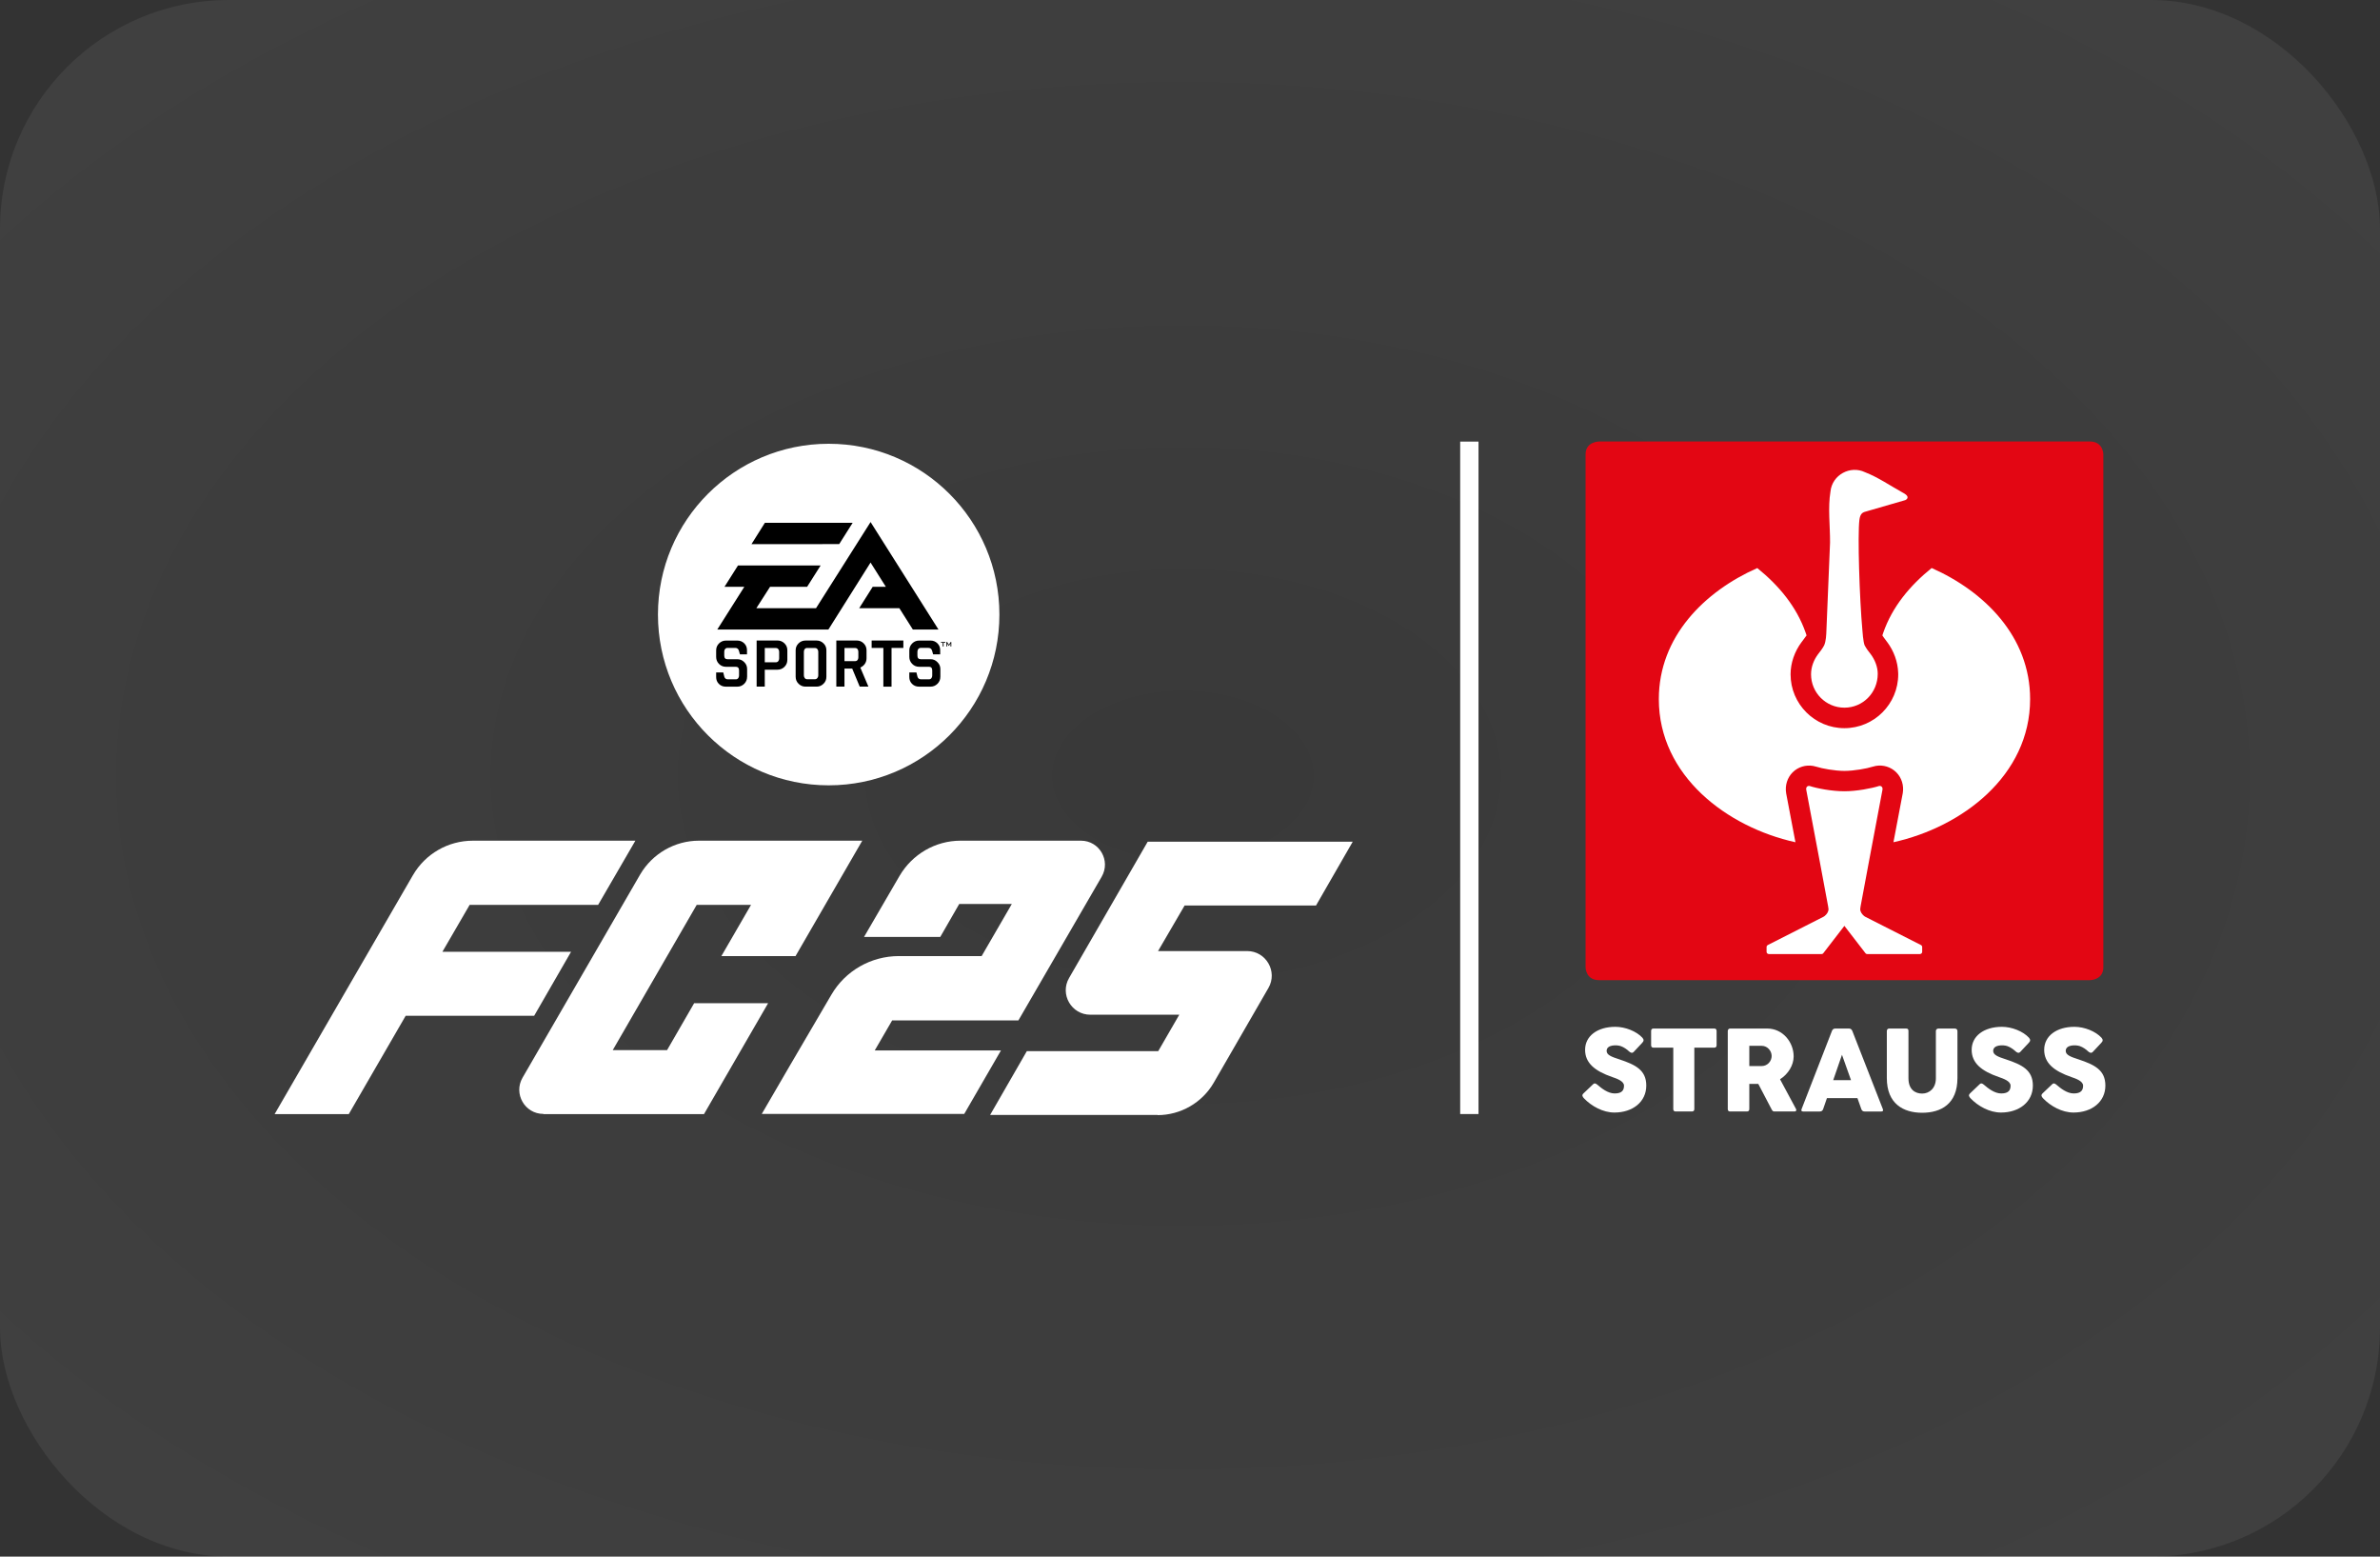
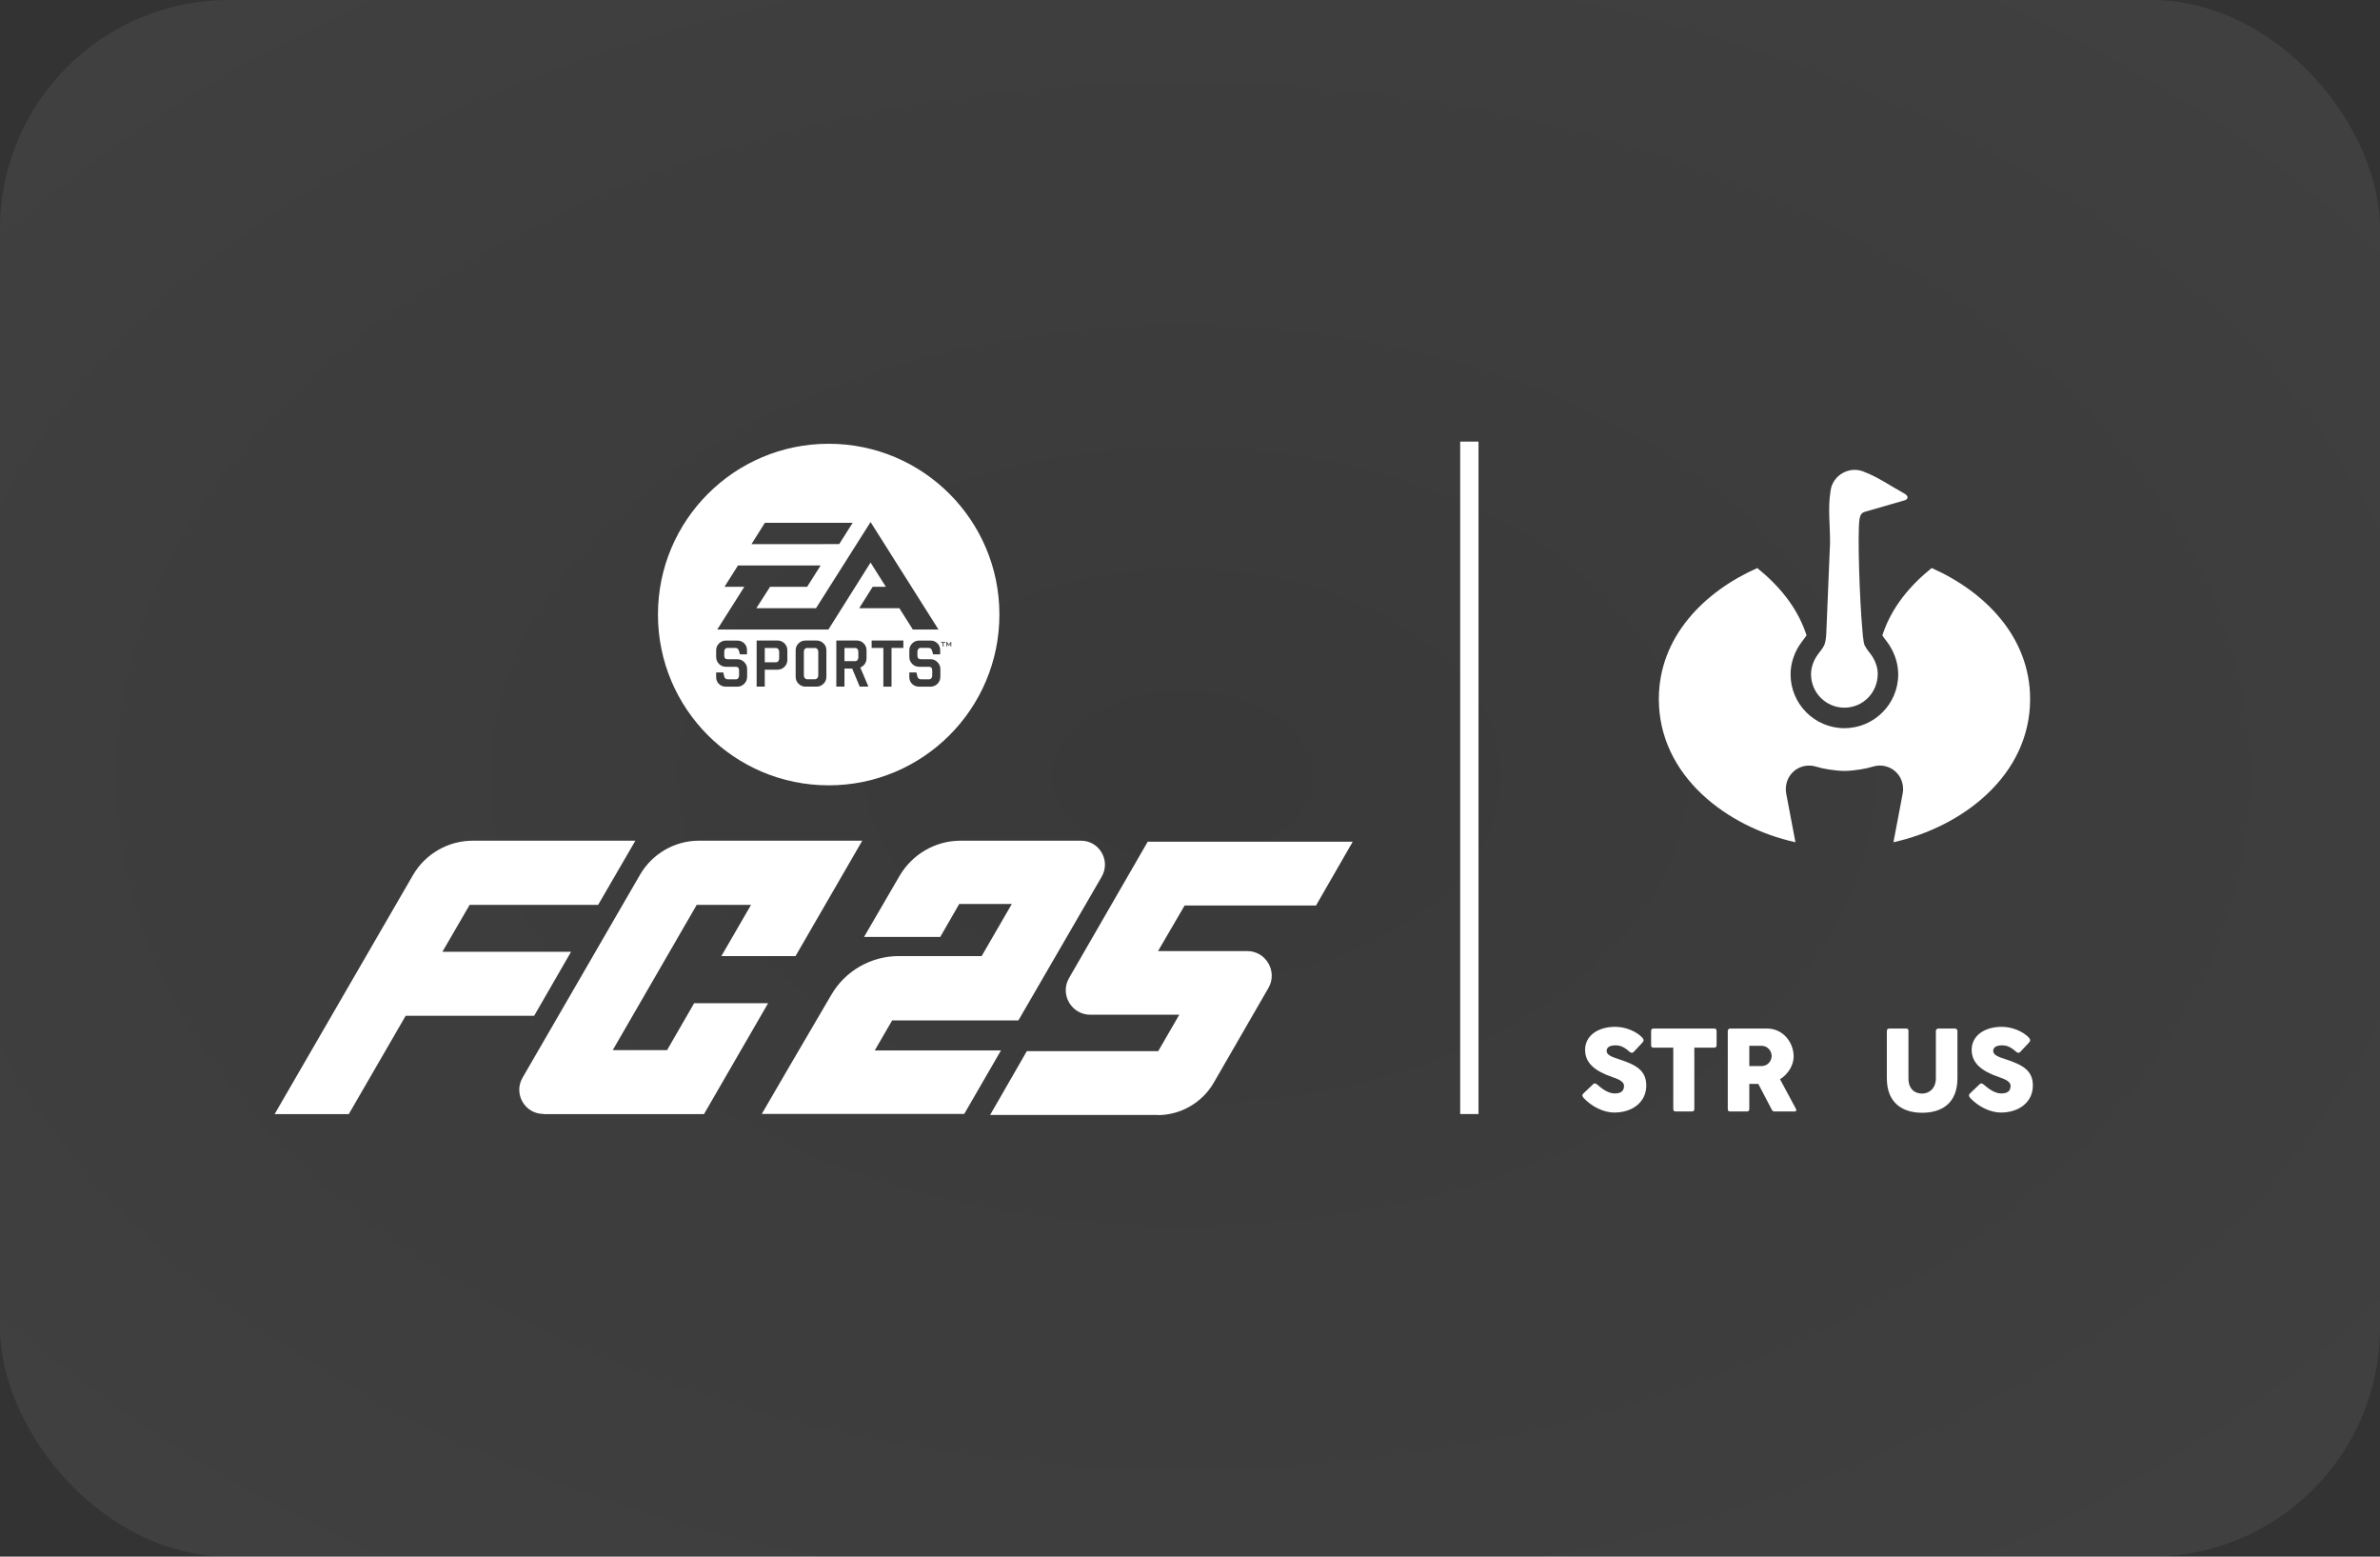
<svg xmlns="http://www.w3.org/2000/svg" id="Kacheln" viewBox="0 0 260 170">
  <rect x="0" y="0" width="260" height="170" fill="#333333" stroke="none" />
  <defs>
    <style>.cls-1{fill:#e30613;}.cls-1,.cls-2,.cls-3,.cls-4{stroke-width:0px;}.cls-5{fill:none;stroke:#fff;stroke-miterlimit:10;stroke-width:2px;}.cls-3{fill:#fff;}.cls-4{fill:url(#Unbenannter_Verlauf_2);opacity:.6;}</style>
    <radialGradient id="Unbenannter_Verlauf_2" cx="-895.916" cy="-875.856" fx="-895.916" fy="-875.856" r=".609" gradientTransform="translate(233068.16 -148810.6) scale(260 -170)" gradientUnits="userSpaceOnUse">
      <stop offset="0" stop-color="#fff" stop-opacity=".051" />
      <stop offset="1" stop-color="#fff" stop-opacity=".102" />
    </radialGradient>
  </defs>
  <g id="Liverpool">
    <rect id="Rechteck_433" class="cls-4" x="0" width="260" height="170" rx="25" ry="25" />
  </g>
  <line class="cls-5" x1="160.517" y1="48.227" x2="160.517" y2="121.665" />
-   <path class="cls-1" d="m174.689,107.044h53.612s1.475,0,1.475-1.403v-56.022s0-1.403-1.475-1.403h-53.612s-1.475,0-1.475,1.403v56.022s0,1.403,1.475,1.403h0Z" />
  <path class="cls-3" d="m208.078,54.636c-.343.099-4.085,1.183-4.153,1.202-.114.032-.402.089-.548.26-.146.173-.212.396-.248.677-.212,1.604.015,8.682.326,12.046.006.059.08,1.284.25,1.669.19.347.413.647.66.954.449.597.766,1.379.766,2.137,0,2.075-1.625,3.704-3.641,3.704s-3.645-1.631-3.645-3.645c0-.819.309-1.587.768-2.198.248-.307.47-.605.66-.954.214-.487.233-1.155.252-1.669.127-3.275.313-7.381.396-9.571.011-1.809-.25-3.798.047-5.579.193-1.824,2.169-2.869,3.768-2.101,1.456.565,2.742,1.466,4.102,2.217l.193.108c.639.379.256.662.123.719l-.068.021-.006.002Z" />
-   <path class="cls-3" d="m201.49,101.111s-1.544,1.989-2.308,2.991c-.013.019-.08.089-.18.089h-5.78c-.14-.008-.235-.121-.235-.239v-.529c0-.083.051-.169.131-.214l6.049-3.07s.055-.028.087-.049c.025-.015.057-.036.08-.057.224-.182.419-.444.419-.749,0-.013-.006-.11-.038-.281,0,0-1.688-9.078-2.395-12.757-.047-.281.135-.451.366-.41.823.269,2.429.578,3.806.578,1.303,0,2.96-.309,3.791-.578.231-.04.413.129.366.41-.705,3.679-2.395,12.757-2.395,12.757-.03.171-.036.269-.036.281,0,.305.197.565.421.751.021.017.057.04.08.055s.085.049.085.049l6.051,3.07c.08.044.131.131.131.214v.529c0,.118-.095.231-.233.239h-5.78c-.099,0-.167-.07-.18-.089-.764-1.003-2.308-2.991-2.308-2.991" />
  <path class="cls-3" d="m201.488,79.524c-3.241,0-5.879-2.638-5.879-5.879,0-1.238.432-2.496,1.216-3.539l.049-.061c.133-.186.279-.383.358-.487.042-.055.123-.167.123-.167,0,0-.07-.207-.08-.241-.004-.013-.008-.025-.013-.036-.99-2.848-2.915-5.156-5.289-7.077-5.767,2.551-10.756,7.494-10.756,14.314,0,8.372,7.447,13.982,14.924,15.63-.341-1.809-.673-3.556-1.007-5.302l-.008-.053c-.142-.844.125-1.699.713-2.283.58-.578,1.417-.838,2.236-.696.133.023.256.053.374.091.571.19,2.003.453,3.046.453s2.477-.264,3.049-.453c.116-.038.239-.07.374-.093.819-.142,1.654.118,2.234.696.588.584.855,1.439.713,2.283l-.011.053c-.334,1.745-.666,3.493-1.007,5.302,7.479-1.648,14.93-7.259,14.93-15.632,0-6.821-4.989-11.761-10.756-14.314-2.378,1.923-4.305,4.233-5.293,7.085-.004.013-.091.277-.091.277,0,0,.068.108.131.193.093.127.193.262.336.455l.049.063c.743.988,1.17,2.177,1.21,3.357.004.051.006.112.006.182,0,3.243-2.638,5.879-5.879,5.879h0l-.002-0Z" />
  <path class="cls-3" d="m172.978,119.416l1.056-1.003c.159-.159.311-.083.47.051.451.387,1.149.952,1.893.952.831,0,1.015-.394,1.015-.85,0-.508-.819-.781-1.259-.933-1.963-.673-2.991-1.563-2.991-2.985,0-1.506,1.348-2.509,3.305-2.509,1.1,0,2.312.495,2.953,1.189.171.197.178.362-.019.559l-.933.996c-.171.171-.343.083-.514-.07-.209-.197-.533-.438-.889-.565-.432-.152-1.551-.178-1.551.52,0,.444.527.647,1.417.933,1.728.578,2.915,1.157,2.915,2.852,0,1.786-1.487,2.947-3.482,2.947-1.259,0-2.509-.704-3.317-1.544-.152-.171-.279-.33-.07-.539l0-0Z" />
  <path class="cls-3" d="m180.374,112.599c0-.184.089-.273.267-.273h6.62c.178,0,.267.089.267.273v1.544c0,.184-.089.273-.267.273h-2.166v6.702c0,.178-.089.267-.273.267h-1.76c-.178,0-.267-.089-.267-.267v-6.702h-2.154c-.178,0-.267-.089-.267-.273v-1.544Z" />
  <path class="cls-3" d="m188.748,112.599c0-.133.083-.273.26-.273h4.047c1.722,0,2.89,1.513,2.89,3.044,0,.971-.603,1.938-1.487,2.496l1.748,3.252c.07.121.019.267-.152.267h-2.198c-.171,0-.228-.057-.33-.254l-1.443-2.757h-.984v2.744c0,.178-.089.267-.267.267h-1.824c-.171,0-.26-.089-.26-.267v-8.52h0Zm2.353,1.614v2.211h1.354c.641,0,1.087-.546,1.087-1.098s-.451-1.111-1.087-1.111h-1.354v-.002Z" />
-   <path class="cls-3" d="m200.121,112.599c.07-.184.197-.273.374-.273h1.494c.171,0,.298.089.368.273l3.33,8.52c.07.178.013.267-.171.267h-1.817c-.184,0-.305-.089-.362-.267l-.425-1.195h-3.33l-.413,1.195c-.057.178-.184.267-.368.267h-1.817c-.184,0-.241-.089-.171-.267l3.311-8.52h-.002Zm.146,5.363h1.944l-.986-2.769-.958,2.769Z" />
  <path class="cls-3" d="m208.488,117.77c0,1.195.711,1.659,1.494,1.659s1.5-.578,1.5-1.659v-5.171c0-.146.108-.273.279-.273h1.779c.197,0,.298.127.298.273v5.139c0,2.839-1.805,3.787-3.857,3.787s-3.857-.984-3.857-3.787v-5.139c0-.146.095-.273.241-.273h1.862c.222,0,.26.121.26.273v5.171Z" />
  <path class="cls-3" d="m215.205,119.416l1.056-1.003c.159-.159.311-.083.47.051.451.387,1.151.952,1.893.952.831,0,1.018-.394,1.018-.85,0-.508-.819-.781-1.259-.933-1.963-.673-2.991-1.563-2.991-2.985,0-1.506,1.348-2.509,3.305-2.509,1.098,0,2.312.495,2.953,1.189.171.197.178.362-.019.559l-.933.996c-.171.171-.343.083-.514-.07-.209-.197-.533-.438-.889-.565-.432-.152-1.551-.178-1.551.52,0,.444.527.647,1.417.933,1.728.578,2.917,1.157,2.917,2.852,0,1.786-1.487,2.947-3.482,2.947-1.259,0-2.509-.704-3.317-1.544-.152-.171-.279-.33-.07-.539l-.004-0Z" />
-   <path class="cls-3" d="m223.128,119.416l1.056-1.003c.159-.159.311-.083.47.051.451.387,1.151.952,1.893.952.831,0,1.018-.394,1.018-.85,0-.508-.819-.781-1.259-.933-1.963-.673-2.991-1.563-2.991-2.985,0-1.506,1.348-2.509,3.305-2.509,1.098,0,2.312.495,2.953,1.189.171.197.178.362-.019.559l-.933.996c-.171.171-.343.083-.514-.07-.209-.197-.533-.438-.889-.565-.432-.152-1.551-.178-1.551.52,0,.444.527.647,1.417.933,1.728.578,2.915,1.157,2.915,2.852,0,1.786-1.487,2.947-3.482,2.947-1.259,0-2.509-.704-3.317-1.544-.152-.171-.279-.33-.07-.539l-.002-0Z" />
  <g id="Layer_1">
-     <path class="cls-2" d="m90.208,51.589c-8.647,0-15.658,7.009-15.658,15.658s7.009,15.658,15.658,15.658,15.658-7.009,15.658-15.658-7.009-15.658-15.658-15.658Z" />
    <path class="cls-3" d="m89.032,70.765h-.855c-.112,0-.197.038-.264.116-.063.078-.095.178-.095.296v2.583c0,.116.032.214.095.294.068.083.152.123.264.123h.855c.104,0,.19-.042.256-.123.07-.078.104-.176.104-.294v-2.583c0-.121-.034-.218-.104-.296-.066-.078-.152-.116-.256-.116Z" />
    <path class="cls-3" d="m84.761,70.765h-1.214v1.563h1.214c.104,0,.19-.04.256-.116.066-.08.102-.176.102-.298v-.734c0-.123-.034-.218-.102-.296-.066-.078-.154-.116-.256-.116v-.002Z" />
    <path class="cls-3" d="m93.42,70.765h-1.166v1.441h1.166c.104,0,.188-.038.254-.112.063-.078.095-.176.095-.296v-.62c0-.121-.032-.218-.095-.296-.066-.078-.15-.116-.254-.116v-0Z" />
    <path class="cls-3" d="m90.528,48.464c-10.301,0-18.651,8.35-18.651,18.651s8.35,18.651,18.651,18.651,18.651-8.35,18.651-18.651-8.35-18.651-18.651-18.651Zm-6.969,8.632h9.588l-1.47,2.325-9.584.006,1.466-2.331Zm-1.944,16.819c0,.298-.104.552-.309.76-.209.209-.463.315-.755.315h-1.265c-.3,0-.552-.102-.751-.3-.203-.201-.3-.449-.3-.753v-.501h.776l.114.463c.053.19.184.29.4.29h.855c.106,0,.193-.038.262-.118.063-.076.095-.178.095-.294v-.55c0-.271-.118-.408-.358-.408h-1.075c-.294,0-.548-.102-.76-.313-.205-.209-.309-.463-.309-.76v-.728c0-.292.104-.542.309-.749.212-.209.468-.313.76-.313h1.248c.292,0,.544.102.749.3.203.201.303.449.303.751v.453h-.772l-.116-.41c-.061-.195-.195-.292-.394-.292h-.842c-.11,0-.197.038-.262.118-.07.078-.099.178-.099.298v.423c0,.264.118.396.36.396h1.075c.29,0,.542.106.751.319.212.212.313.463.313.753v.853l-.002-.002Zm4.396-1.845c0,.296-.106.548-.313.755-.214.207-.468.313-.764.313h-1.388v1.849h-.889v-5.037h2.279c.294,0,.55.104.764.313.207.205.313.457.313.747v1.058l-.002.002Zm4.267,1.836c0,.307-.102.561-.315.766-.212.209-.459.315-.76.315h-1.204c-.3,0-.554-.106-.764-.315-.207-.207-.315-.459-.315-.766v-2.894c0-.29.106-.542.315-.747.209-.209.463-.313.764-.313h1.204c.3,0,.548.104.76.311.214.203.315.459.315.751v2.894-.002Zm.222-5.156h-12.142l2.953-4.663h-2.166l1.475-2.331h9.029l-1.477,2.331h-4.049l-1.496,2.334h6.518l5.96-9.408,7.417,11.737h-2.799l-1.475-2.329h-4.386l1.475-2.336h1.437l-1.671-2.649-4.606,7.316.002-.002Zm3.419,6.237l-.821-1.972h-.844v1.972h-.891v-5.037h2.228c.298,0,.552.104.76.313.207.205.313.459.313.747v.878c0,.228-.063.438-.188.62-.131.182-.298.311-.491.396l.884,2.082h-.948l-.002.002Zm4.769-4.223h-1.293v4.225h-.893v-4.225h-1.28v-.812h3.465v.812h-0Zm4.039,3.15c0,.298-.104.552-.311.76-.209.209-.463.315-.762.315h-1.261c-.3,0-.55-.102-.753-.3-.201-.201-.303-.449-.303-.753v-.501h.776l.116.463c.055.19.184.29.4.29h.855c.108,0,.197-.038.262-.118.063-.076.095-.178.095-.294v-.55c0-.271-.118-.408-.358-.408h-1.073c-.296,0-.552-.102-.757-.313-.207-.209-.315-.463-.315-.76v-.728c0-.292.108-.542.315-.749.205-.209.461-.313.757-.313h1.244c.298,0,.546.102.751.3.201.201.305.449.305.751v.453h-.774l-.116-.41c-.061-.195-.195-.292-.394-.292h-.844c-.108,0-.199.038-.262.118-.066.078-.097.178-.097.298v.423c0,.264.121.396.36.396h1.073c.294,0,.546.106.751.319.218.212.322.463.322.753v.853l-.002-.002Zm.544-3.715h-.19v.404h-.095v-.404h-.19v-.085h.474v.085h.002Zm.565.404v-.3c0-.013,0-.028.002-.053-.008.019-.011.036-.023.053l-.154.239h-.015l-.159-.243c-.008-.013-.019-.032-.03-.049,0,.019.011.036.011.053v.3h-.083v-.487h.083l.19.294.193-.294h.074v.487h-.089l0-0Z" />
    <path class="cls-3" d="m59.369,121.671h17.538l7.007-12.114h-8.082l-2.958,5.124h-5.934l9.173-15.863h5.934l-3.241,5.596h8.101l7.29-12.603h-17.841c-2.638,0-5.086,1.413-6.423,3.692l-12.848,22.191c-1.018,1.752.245,3.956,2.279,3.956" />
    <path class="cls-3" d="m120.35,95.748c1.018-1.752-.245-3.937-2.262-3.937h-13.149c-2.75,0-5.274,1.47-6.668,3.844-.696,1.187-2.128,3.673-3.88,6.668h8.327l2.071-3.599h5.746l-3.296,5.689h-9.042c-3.034,0-5.858,1.602-7.386,4.24-2.712,4.633-6.802,11.604-7.591,12.998h22.117l4.013-6.933h-13.79l1.902-3.277h13.79c.903-1.563,5.991-10.343,9.099-15.692" />
    <path class="cls-3" d="m48.33,103.944l2.977-5.124h14.035l4.068-7.007h-17.765c-2.693,0-5.181,1.432-6.537,3.768l-15.108,26.092h8.101l6.216-10.739h14.035l4.032-6.99h-14.054l0.0 0Z" />
    <path class="cls-3" d="m126.453,121.783c2.524,0,4.879-1.356,6.142-3.542l5.972-10.343c1.037-1.79-.264-4.032-2.317-4.032h-9.74l2.901-4.974h14.354l4.013-6.971h-22.398l-8.589,14.883c-1.037,1.79.264,4.013,2.317,4.013h9.721l-2.298,3.975h-14.354l-4.013,6.971h18.311l-.019.019h-.002Z" />
  </g>
</svg>